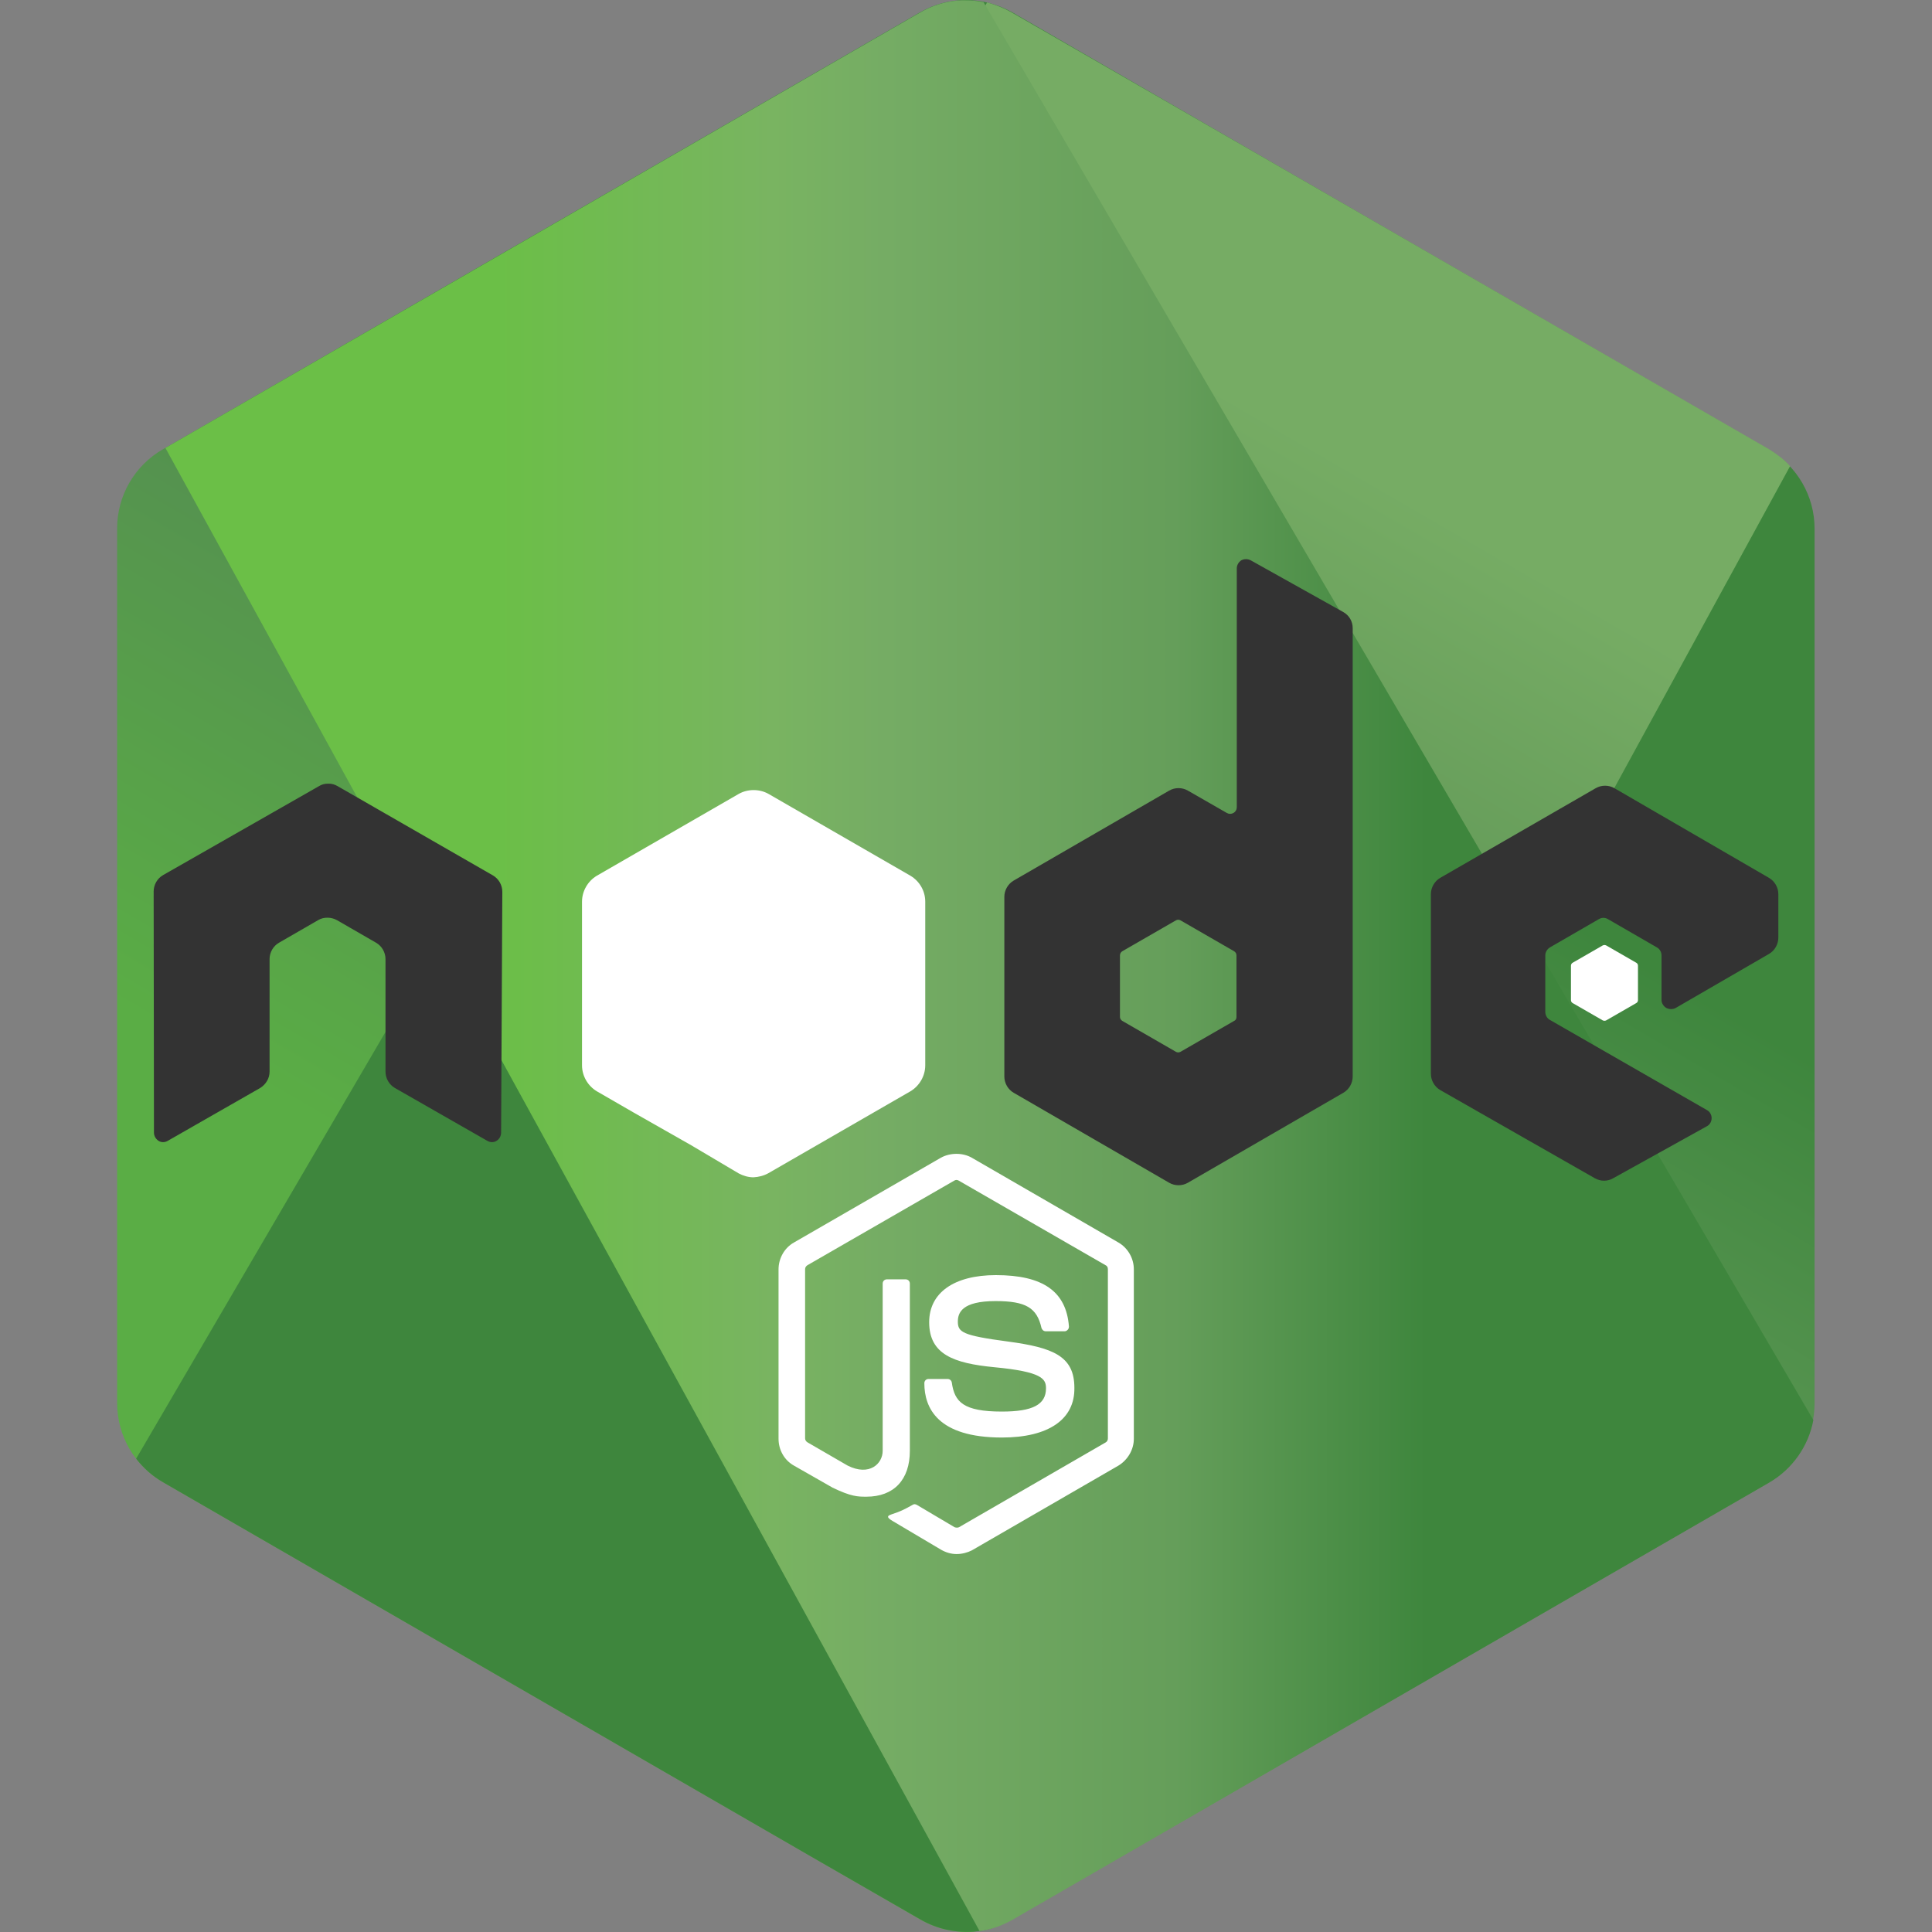
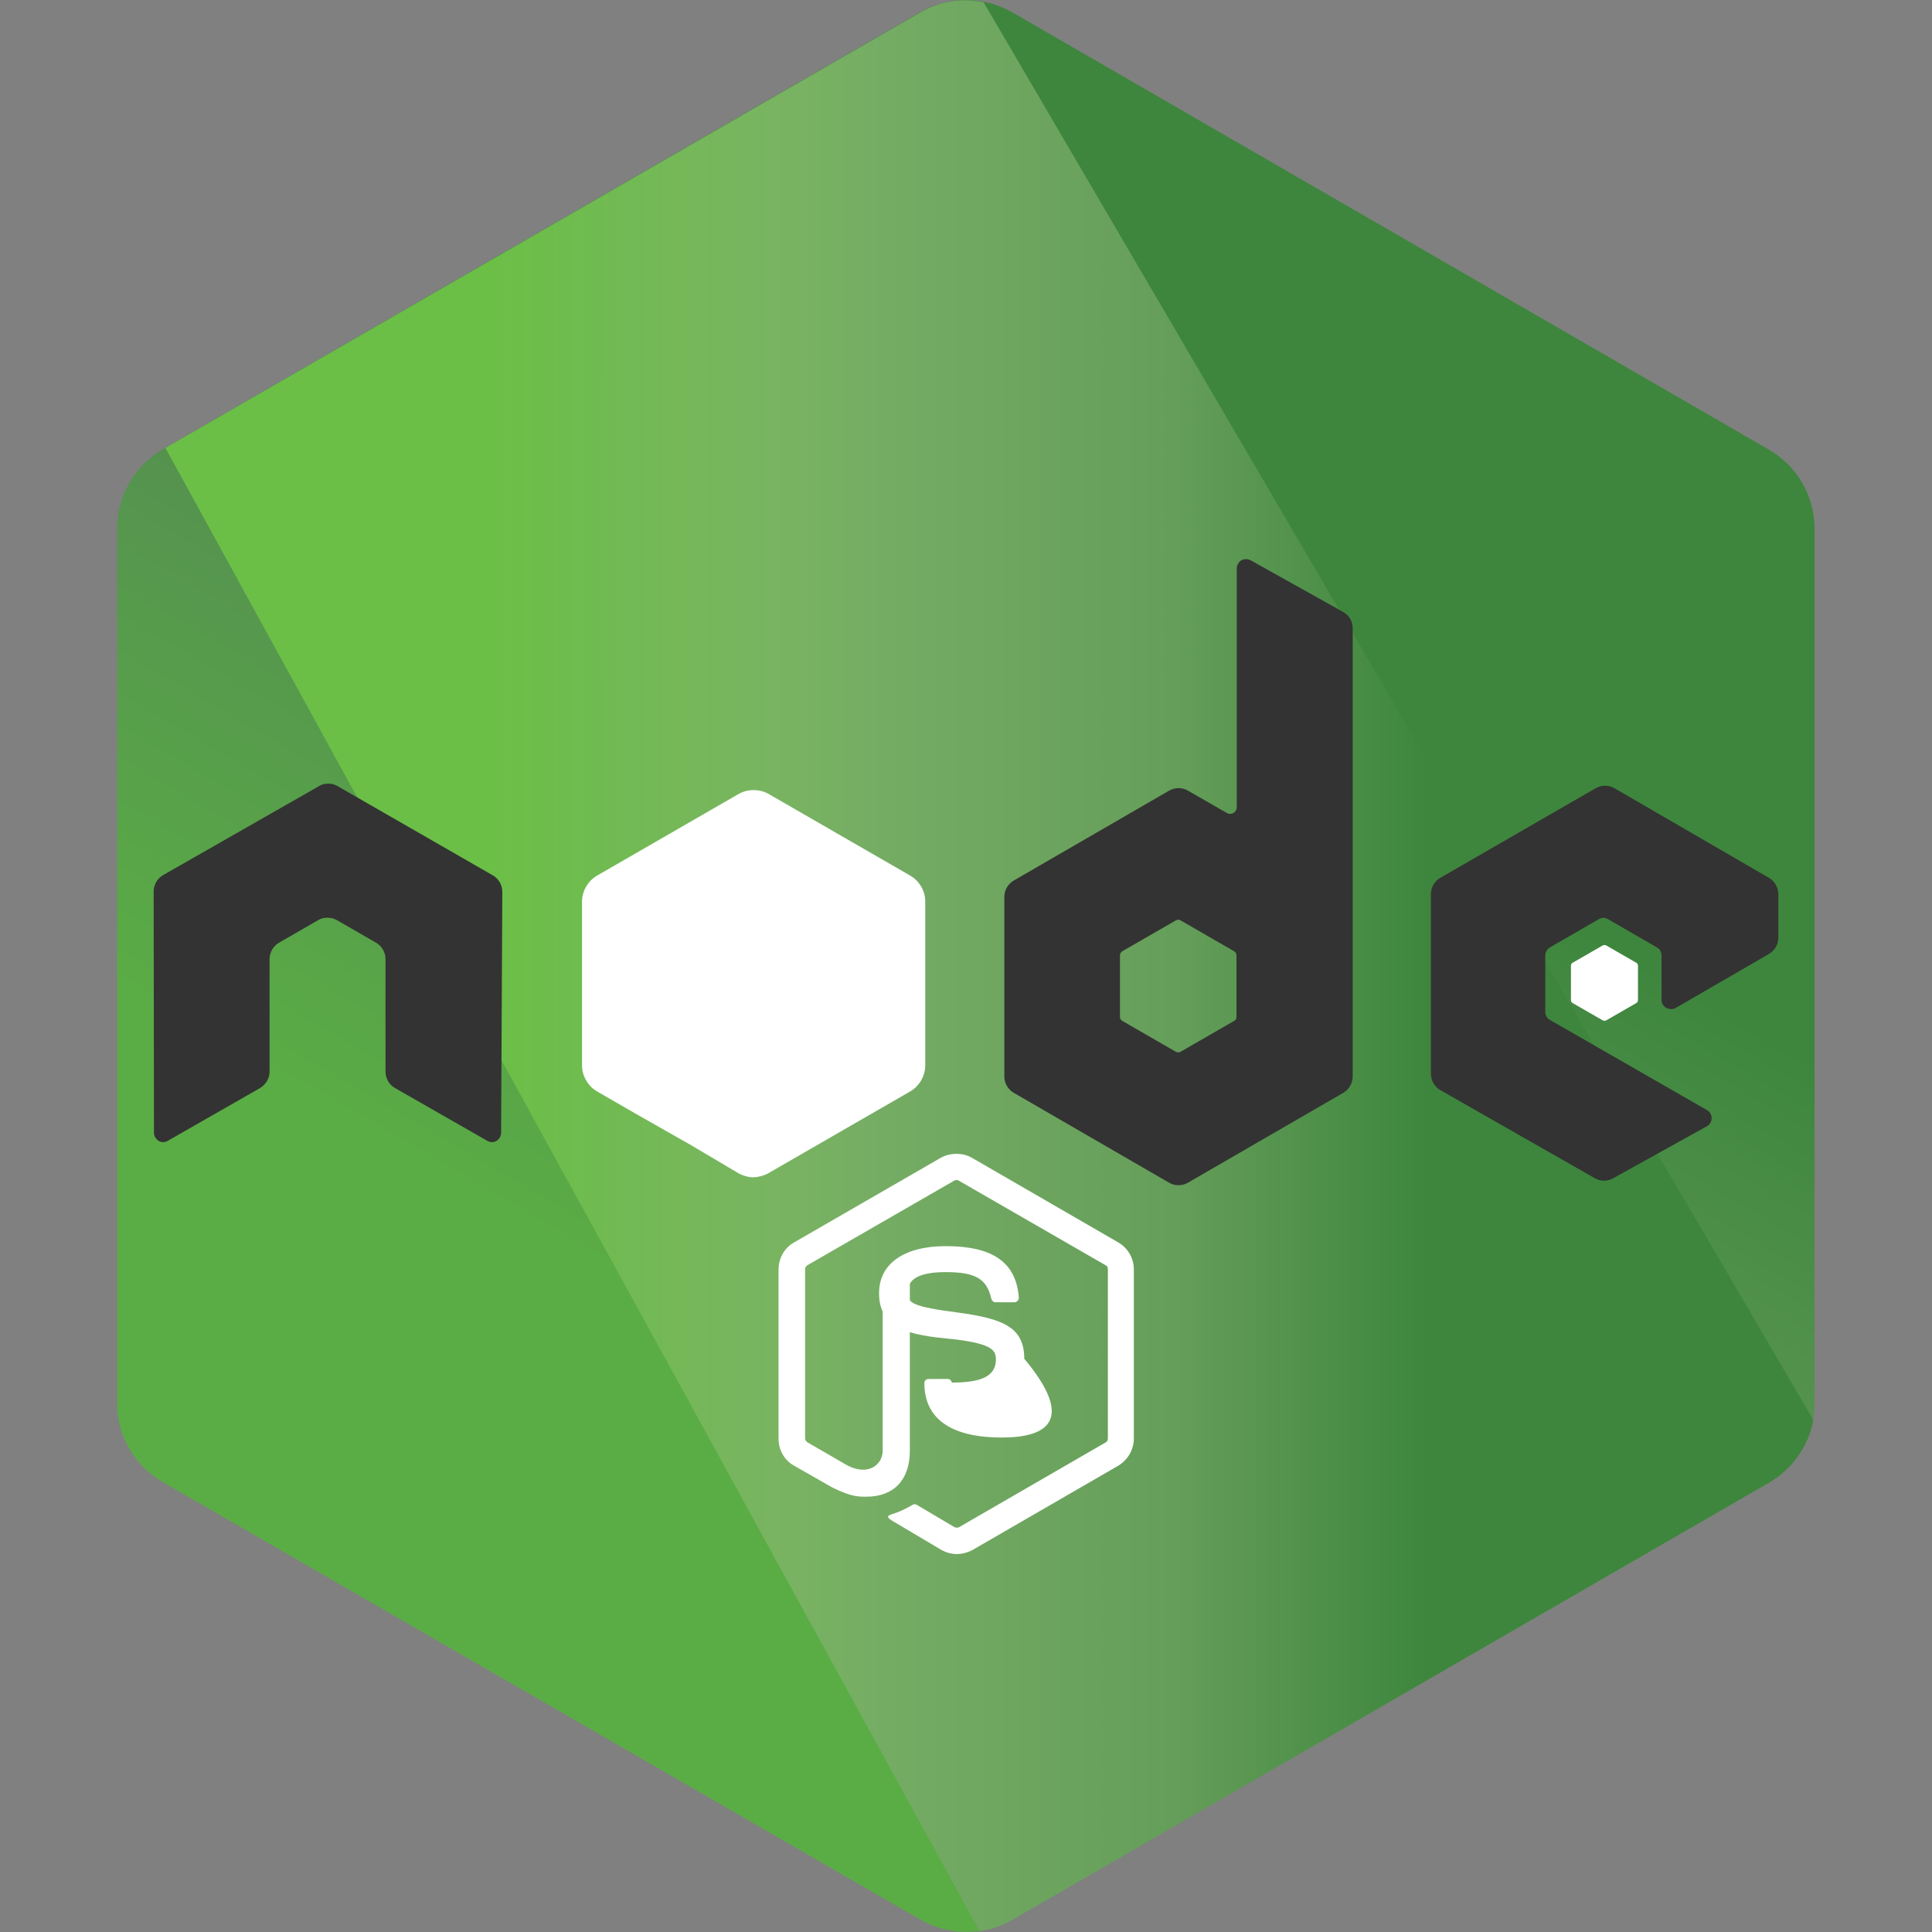
<svg xmlns="http://www.w3.org/2000/svg" version="1.1" id="Layer_1" x="0px" y="0px" viewBox="0 0 64 64" style="enable-background:new 0 0 64 64;" xml:space="preserve">
  <rect x="0" y="0" width="64" height="64" fill="#808080" stroke="none" />
  <style type="text/css">
	.st0{fill:#E14196;}
	.st1{fill:#3E1326;}
	.st2{fill:#FFFFFF;}
	.st3{fill:#AF90C3;}
	.st4{fill:#2F2863;}
	.st5{fill:#9753A0;}
	.st6{fill:#3C2461;}
	.st7{fill-rule:evenodd;clip-rule:evenodd;fill:#FFFFFF;}
	.st8{fill-rule:evenodd;clip-rule:evenodd;fill:#F19333;}
	.st9{fill-rule:evenodd;clip-rule:evenodd;fill:#006AA2;}
	.st10{fill:#464646;}
	.st11{fill:#64AEE0;}
	.st12{fill-rule:evenodd;clip-rule:evenodd;}
	.st13{fill-rule:evenodd;clip-rule:evenodd;fill:#999999;}
	.st14{fill:#89BAE4;}
	.st15{fill:#292561;}
	.st16{fill:#FAAB32;}
	.st17{fill:#583819;}
	.st18{fill:#2A2728;}
	.st19{fill:#FCB813;}
	.st20{fill-rule:evenodd;clip-rule:evenodd;fill:#D86728;}
	.st21{fill-rule:evenodd;clip-rule:evenodd;fill:#4D2214;}
	.st22{fill-rule:evenodd;clip-rule:evenodd;fill:#F6B221;}
	.st23{fill-rule:evenodd;clip-rule:evenodd;fill:#CDC9C8;}
	.st24{fill:#22BCBD;}
	.st25{fill:url(#XMLID_2_);}
	.st26{fill:url(#XMLID_3_);}
	.st27{fill:url(#XMLID_4_);}
	.st28{fill:url(#XMLID_5_);}
	.st29{opacity:0.9;fill:url(#XMLID_6_);}
	.st30{fill:url(#XMLID_7_);}
	.st31{fill:url(#XMLID_8_);}
	.st32{fill:url(#XMLID_9_);}
	.st33{opacity:0.9;fill:#007D7D;}
	.st34{fill:url(#SVGID_1_);}
	.st35{fill:url(#SVGID_2_);}
	.st36{fill:url(#SVGID_3_);}
	.st37{fill:url(#SVGID_4_);}
	.st38{fill:url(#SVGID_5_);}
	.st39{fill:url(#SVGID_6_);}
	.st40{fill:url(#SVGID_7_);}
	.st41{fill:url(#SVGID_8_);}
	.st42{fill-rule:evenodd;clip-rule:evenodd;fill:#5F96CE;}
	.st43{fill:#054E86;}
	.st44{fill:#0062A1;}
	.st45{fill-rule:evenodd;clip-rule:evenodd;fill:#957AB6;}
	.st46{fill:#2C2165;}
	.st47{fill:#402D86;}
	.st48{clip-path:url(#SVGID_11_);fill:url(#SVGID_12_);}
	.st49{clip-path:url(#SVGID_15_);fill:url(#SVGID_16_);}
	.st50{fill:url(#SVGID_17_);}
	.st51{fill:#E5A229;}
	.st52{fill:#F1BE21;}
	.st53{fill:#EBEAEA;}
	.st54{fill:url(#SVGID_18_);}
	.st55{fill:url(#SVGID_19_);}
	.st56{fill:#1F62AE;}
	.st57{fill:#3C9BD5;}
	.st58{fill:url(#SVGID_20_);}
	.st59{fill:url(#SVGID_21_);}
	.st60{fill:url(#SVGID_22_);}
	.st61{fill:url(#SVGID_23_);}
	.st62{opacity:0.05;}
	.st63{fill:#231F20;}
	.st64{fill:url(#SVGID_24_);}
	.st65{opacity:0.05;fill:#231F20;}
	.st66{fill:url(#SVGID_25_);}
	.st67{fill:#E34F26;}
	.st68{fill:#ED662B;}
	.st69{fill-rule:evenodd;clip-rule:evenodd;fill:url(#SVGID_26_);}
	.st70{fill:#FF4713;}
	.st71{fill:url(#SVGID_27_);}
	.st72{fill:url(#SVGID_28_);}
	.st73{fill:url(#SVGID_29_);}
	.st74{fill:url(#SVGID_30_);}
	.st75{fill:url(#SVGID_31_);}
	.st76{fill:url(#SVGID_32_);}
	.st77{fill:url(#SVGID_33_);}
	.st78{fill:url(#SVGID_34_);}
	.st79{fill:url(#SVGID_35_);}
	.st80{fill:url(#SVGID_36_);}
	.st81{fill:#2E76BB;}
	.st82{fill-rule:evenodd;clip-rule:evenodd;fill:#DD4814;}
	.st83{fill:#5C2D91;}
	.st84{fill:#F2F2F2;}
	.st85{opacity:0.1;fill:#FFFFFF;enable-background:new    ;}
	.st86{fill:#ED1A3B;}
	.st87{fill:#DE4C36;}
	.st88{fill-rule:evenodd;clip-rule:evenodd;fill:#21609B;}
	.st89{fill:#3178C6;}
	.st90{fill:#53C1DE;}
	.st91{fill:url(#SVGID_37_);}
	.st92{fill:url(#SVGID_38_);}
	.st93{fill:url(#SVGID_39_);}
	.st94{fill-rule:evenodd;clip-rule:evenodd;fill:#333333;}
</style>
  <g>
    <g>
      <linearGradient id="SVGID_1_" gradientUnits="userSpaceOnUse" x1="45.85" y1="8.251" x2="18.913" y2="54.43">
        <stop offset="0.3" style="stop-color:#3E863D" />
        <stop offset="0.5" style="stop-color:#55934F" />
        <stop offset="0.8" style="stop-color:#5AAD45" />
      </linearGradient>
      <path class="st34" d="M30.49,0.4L5.4,14.88c-0.94,0.54-1.52,1.54-1.52,2.62v28.98c0,1.08,0.58,2.08,1.52,2.62l25.09,14.49    c0.94,0.54,2.09,0.54,3.03,0L58.6,49.11c0.93-0.54,1.51-1.54,1.51-2.62V17.51c0-1.08-0.58-2.08-1.52-2.62L33.52,0.4    C33.05,0.14,32.52,0,32,0C31.47,0,30.95,0.14,30.49,0.4" />
      <linearGradient id="SVGID_2_" gradientUnits="userSpaceOnUse" x1="19.838" y1="54.099" x2="42.927" y2="14.259">
        <stop offset="0.57" style="stop-color:#3E863D" />
        <stop offset="0.72" style="stop-color:#619857" />
        <stop offset="1" style="stop-color:#76AC64" />
      </linearGradient>
-       <path class="st35" d="M4.51,48.32c0.24,0.31,0.54,0.58,0.89,0.78l21.52,12.43l3.58,2.06c0.54,0.31,1.15,0.44,1.75,0.4    c0.2-0.02,0.4-0.05,0.6-0.11L59.3,15.44c-0.2-0.22-0.44-0.4-0.7-0.56L42.17,5.4l-8.68-5c-0.25-0.14-0.51-0.24-0.79-0.32    L4.51,48.32z" />
      <linearGradient id="SVGID_3_" gradientUnits="userSpaceOnUse" x1="9.694" y1="31.986" x2="51.444" y2="31.986">
        <stop offset="0.16" style="stop-color:#6BBF47" />
        <stop offset="0.38" style="stop-color:#79B461" />
        <stop offset="0.47" style="stop-color:#75AC64" />
        <stop offset="0.7" style="stop-color:#659E5A" />
        <stop offset="0.9" style="stop-color:#3E863D" />
      </linearGradient>
      <path class="st36" d="M31.7,0.02c-0.42,0.04-0.83,0.17-1.21,0.39L5.48,14.84l26.97,49.13c0.38-0.05,0.74-0.18,1.08-0.37    l25.08-14.49c0.77-0.45,1.3-1.21,1.46-2.07L32.58,0.07c-0.2-0.04-0.4-0.06-0.61-0.06c-0.08,0-0.17,0-0.25,0.01" />
    </g>
    <g>
      <path class="st2" d="M31.69,51.48c-0.18,0-0.35-0.05-0.51-0.14l-1.62-0.96c-0.24-0.14-0.12-0.18-0.04-0.21    c0.32-0.11,0.39-0.14,0.73-0.33c0.04-0.02,0.08-0.01,0.12,0.01l1.25,0.74c0.05,0.02,0.11,0.02,0.15,0l4.86-2.81    c0.05-0.03,0.07-0.08,0.07-0.13v-5.61c0-0.06-0.03-0.11-0.08-0.13l-4.86-2.8c-0.05-0.03-0.1-0.03-0.15,0l-4.86,2.8    c-0.05,0.03-0.08,0.08-0.08,0.13v5.61c0,0.05,0.03,0.1,0.08,0.13l1.33,0.77c0.72,0.36,1.16-0.06,1.16-0.49v-5.54    c0-0.08,0.06-0.14,0.14-0.14h0.62c0.08,0,0.14,0.06,0.14,0.14v5.54c0,0.96-0.53,1.52-1.44,1.52c-0.28,0-0.5,0-1.12-0.3l-1.28-0.73    c-0.32-0.18-0.51-0.52-0.51-0.89v-5.61c0-0.36,0.19-0.71,0.51-0.89l4.87-2.81c0.31-0.17,0.72-0.17,1.02,0l4.86,2.81    c0.31,0.18,0.51,0.52,0.51,0.89v5.61c0,0.36-0.2,0.7-0.51,0.89l-4.86,2.81C32.05,51.43,31.87,51.48,31.69,51.48" />
      <path class="st2" d="M24.96,39c-0.17,0-0.34-0.05-0.49-0.13l-1.57-0.93l-1.9-1.08l-1.23-0.71c-0.3-0.18-0.49-0.51-0.49-0.86v-5.42    c0-0.35,0.19-0.68,0.49-0.86l4.7-2.71c0.3-0.17,0.69-0.17,0.99,0l4.7,2.71c0.3,0.18,0.49,0.5,0.49,0.86v5.42    c0,0.35-0.19,0.68-0.49,0.86l-4.7,2.71C25.3,38.95,25.13,38.99,24.96,39" />
-       <path class="st2" d="M33.19,47.62c-2.13,0-2.57-0.98-2.57-1.8c0-0.08,0.06-0.14,0.14-0.14h0.63c0.07,0,0.13,0.05,0.14,0.12    c0.09,0.64,0.38,0.96,1.66,0.96c1.02,0,1.46-0.23,1.46-0.77c0-0.31-0.12-0.55-1.72-0.7c-1.33-0.13-2.15-0.42-2.15-1.49    c0-0.98,0.83-1.56,2.21-1.56c1.56,0,2.33,0.54,2.42,1.7c0,0.04-0.01,0.08-0.04,0.11c-0.03,0.03-0.06,0.05-0.1,0.05h-0.63    c-0.07,0-0.12-0.05-0.14-0.11c-0.15-0.67-0.52-0.89-1.52-0.89c-1.12,0-1.25,0.39-1.25,0.68c0,0.35,0.15,0.46,1.66,0.66    c1.49,0.2,2.2,0.48,2.2,1.53C35.61,47.02,34.73,47.62,33.19,47.62" />
+       <path class="st2" d="M33.19,47.62c-2.13,0-2.57-0.98-2.57-1.8c0-0.08,0.06-0.14,0.14-0.14h0.63c0.07,0,0.13,0.05,0.14,0.12    c1.02,0,1.46-0.23,1.46-0.77c0-0.31-0.12-0.55-1.72-0.7c-1.33-0.13-2.15-0.42-2.15-1.49    c0-0.98,0.83-1.56,2.21-1.56c1.56,0,2.33,0.54,2.42,1.7c0,0.04-0.01,0.08-0.04,0.11c-0.03,0.03-0.06,0.05-0.1,0.05h-0.63    c-0.07,0-0.12-0.05-0.14-0.11c-0.15-0.67-0.52-0.89-1.52-0.89c-1.12,0-1.25,0.39-1.25,0.68c0,0.35,0.15,0.46,1.66,0.66    c1.49,0.2,2.2,0.48,2.2,1.53C35.61,47.02,34.73,47.62,33.19,47.62" />
      <path class="st94" d="M16.64,29.54c0-0.22-0.12-0.43-0.31-0.54l-5.15-2.96c-0.09-0.05-0.18-0.08-0.28-0.08h-0.05    c-0.1,0-0.2,0.03-0.28,0.08L5.4,28.99c-0.19,0.11-0.31,0.32-0.31,0.54l0.01,7.99c0,0.11,0.06,0.21,0.15,0.27    c0.09,0.06,0.21,0.06,0.31,0l3.06-1.75c0.19-0.12,0.31-0.32,0.31-0.54v-3.73c0-0.22,0.12-0.43,0.31-0.54l1.3-0.75    c0.1-0.06,0.2-0.08,0.31-0.08c0.11,0,0.22,0.03,0.31,0.08l1.3,0.75c0.19,0.11,0.31,0.32,0.31,0.54v3.73    c0,0.22,0.12,0.43,0.31,0.54l3.06,1.75c0.1,0.06,0.22,0.06,0.31,0c0.09-0.05,0.15-0.16,0.15-0.27L16.64,29.54z M40.96,33.69    c0,0.06-0.03,0.11-0.08,0.13l-1.77,1.02c-0.05,0.03-0.11,0.03-0.16,0l-1.77-1.02c-0.05-0.03-0.08-0.08-0.08-0.13v-2.04    c0-0.06,0.03-0.11,0.08-0.14l1.77-1.02c0.05-0.03,0.11-0.03,0.16,0l1.77,1.02c0.05,0.03,0.08,0.08,0.08,0.14L40.96,33.69z     M41.43,18.56c-0.1-0.05-0.21-0.05-0.31,0c-0.09,0.06-0.15,0.16-0.15,0.27v7.91c0,0.08-0.04,0.15-0.11,0.19    c-0.07,0.04-0.15,0.04-0.22,0l-1.29-0.74c-0.19-0.11-0.43-0.11-0.62,0l-5.15,2.98c-0.19,0.11-0.31,0.32-0.31,0.54v5.95    c0,0.22,0.12,0.43,0.31,0.54l5.15,2.98c0.19,0.11,0.43,0.11,0.62,0l5.15-2.98c0.19-0.11,0.31-0.32,0.31-0.54V20.81    c0-0.23-0.12-0.43-0.32-0.54L41.43,18.56z M58.6,31.6c0.19-0.11,0.31-0.32,0.31-0.54v-1.44c0-0.22-0.12-0.43-0.31-0.54l-5.12-2.97    c-0.19-0.11-0.43-0.11-0.62,0l-5.15,2.97c-0.19,0.11-0.31,0.32-0.31,0.54v5.95c0,0.22,0.12,0.43,0.31,0.54l5.12,2.92    c0.19,0.11,0.42,0.11,0.61,0l3.1-1.72c0.1-0.05,0.16-0.16,0.16-0.27s-0.06-0.22-0.16-0.27l-5.19-2.98    c-0.1-0.05-0.16-0.16-0.16-0.27v-1.87c0-0.11,0.06-0.21,0.16-0.27l1.61-0.93c0.1-0.06,0.21-0.06,0.31,0l1.61,0.93    c0.1,0.05,0.16,0.16,0.16,0.27v1.47c0,0.11,0.06,0.21,0.16,0.27c0.1,0.05,0.22,0.05,0.31,0L58.6,31.6z" />
      <path class="st7" d="M53.09,31.32c0.04-0.02,0.08-0.02,0.12,0l0.99,0.57c0.04,0.02,0.06,0.06,0.06,0.1v1.14    c0,0.04-0.02,0.08-0.06,0.1l-0.99,0.57c-0.04,0.02-0.08,0.02-0.12,0l-0.99-0.57c-0.04-0.02-0.06-0.06-0.06-0.1v-1.14    c0-0.04,0.02-0.08,0.06-0.1L53.09,31.32z" />
    </g>
  </g>
</svg>